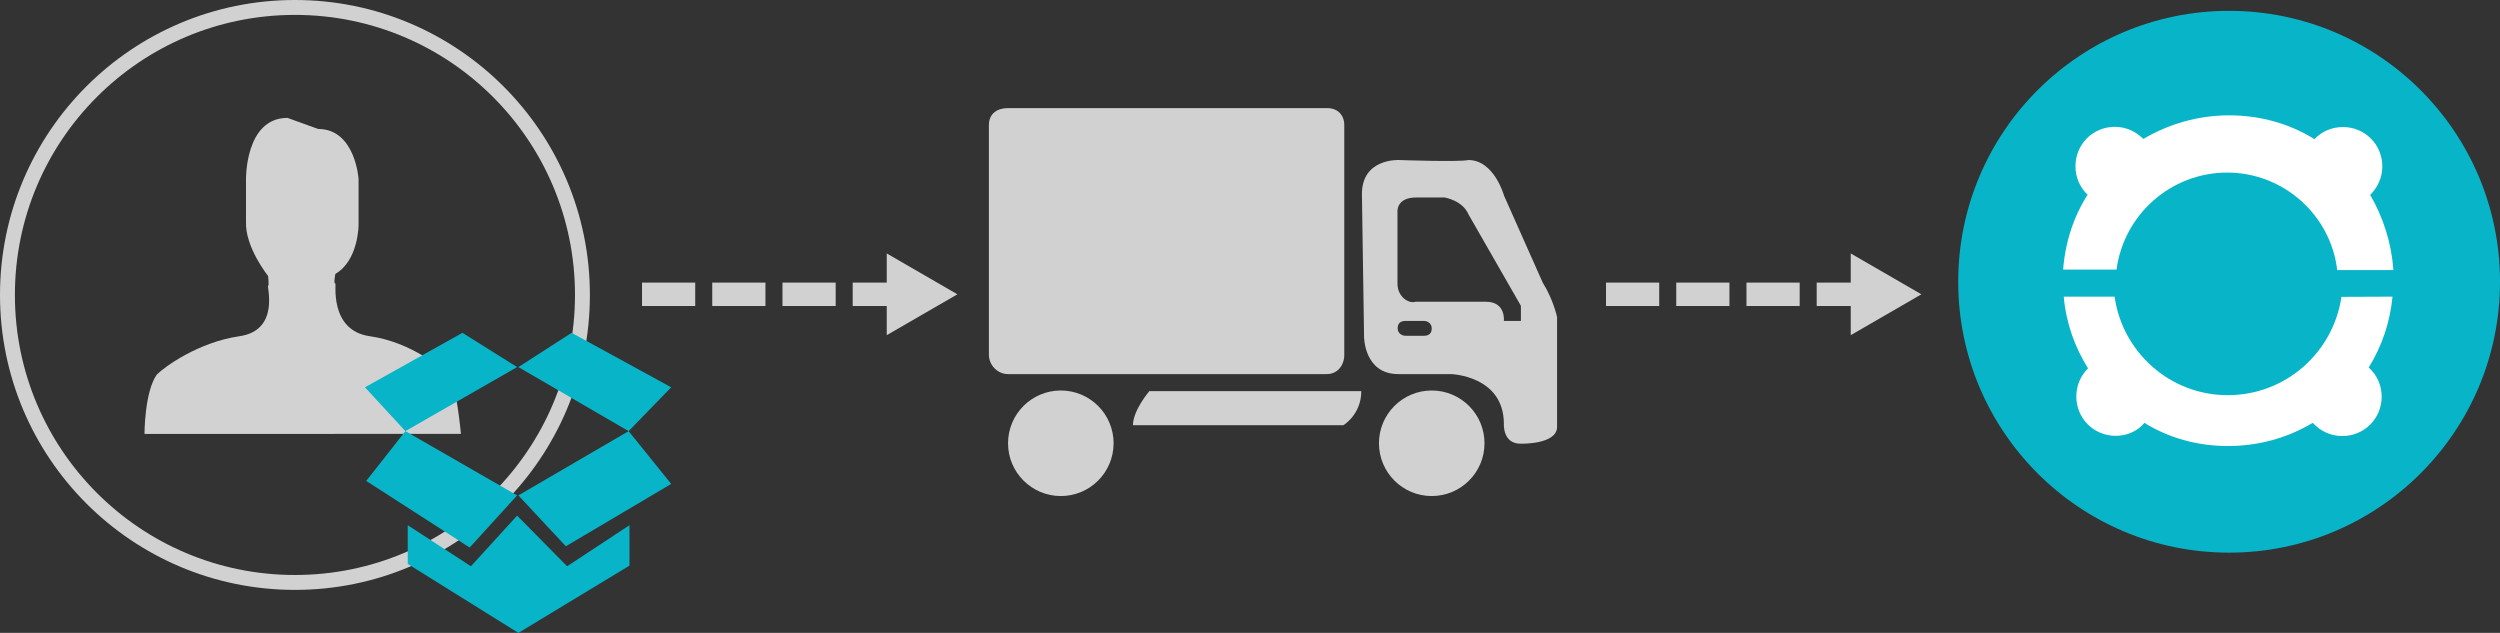
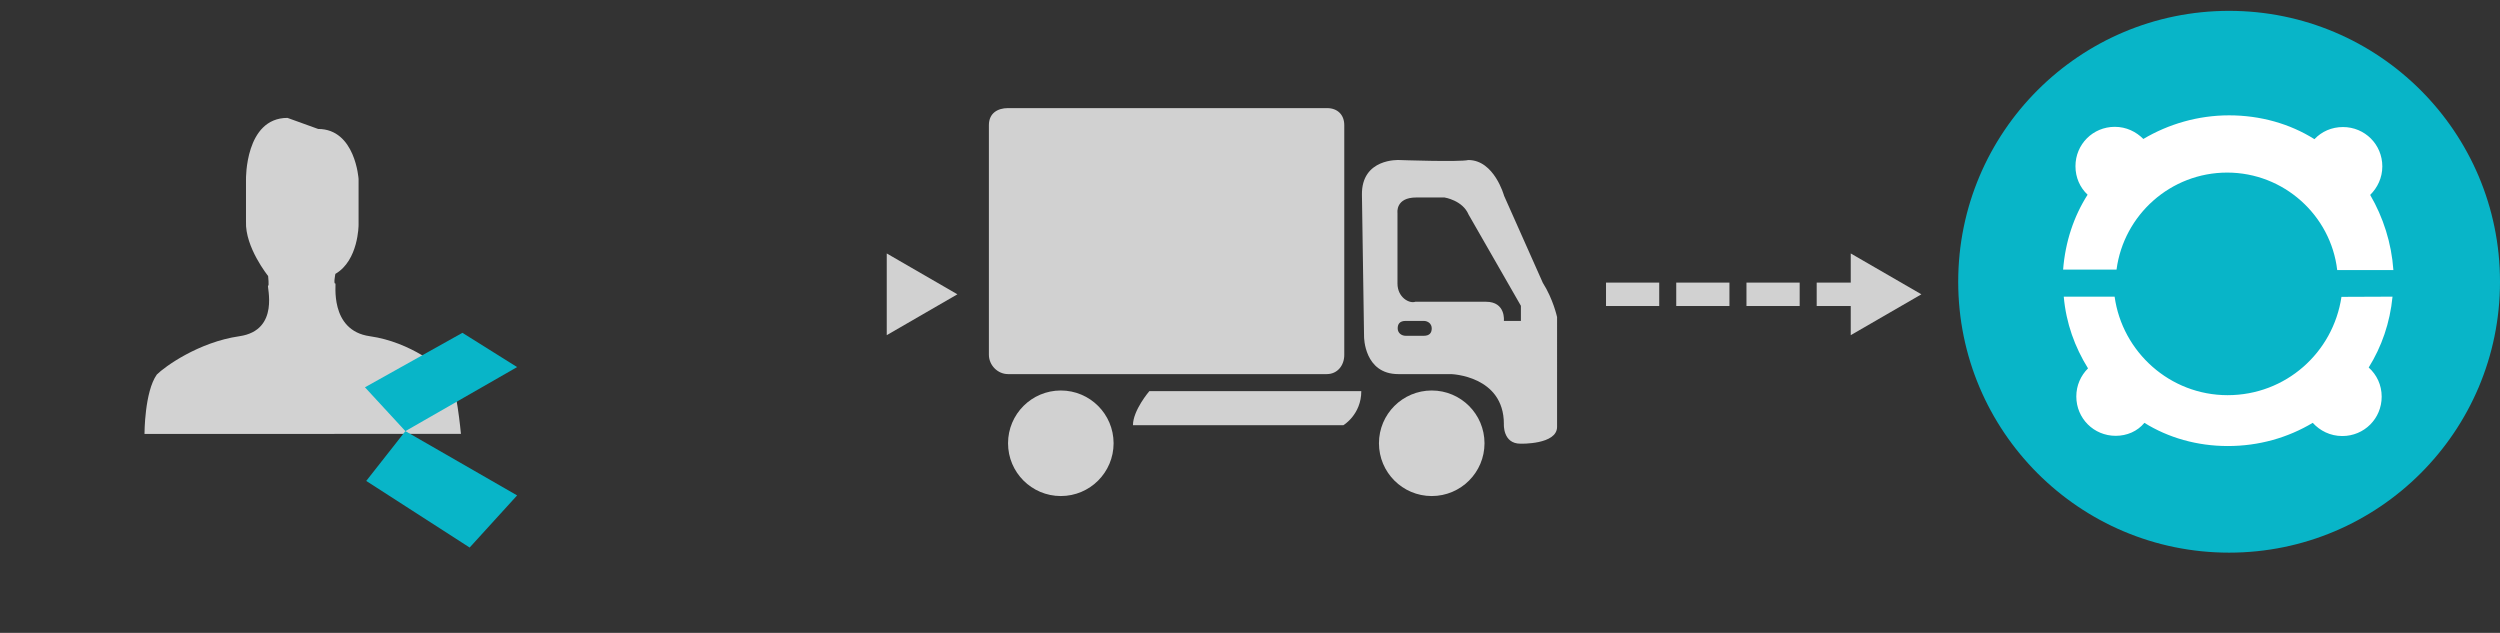
<svg xmlns="http://www.w3.org/2000/svg" version="1.1" id="Ebene_1" x="0px" y="0px" viewBox="0 0 1174.8 297.4" enable-background="new 0 0 1174.8 297.4" xml:space="preserve">
  <rect x="0" y="0" width="1174.8" height="297.4" fill="#333333" stroke="none" />
-   <circle fill="none" stroke="#D1D1D1" stroke-width="7" stroke-miterlimit="10" cx="138.6" cy="138.6" r="135.1" />
  <path fill="#D2D2D2" d="M149.5,60.6c17.5,0,19,23.5,19,23.5v21.6c0,0,0,16.7-10.9,23c0,0-1,5,0,4.5c0.5-0.5-3.1,22.1,16.2,24.8  c19.5,2.8,33.4,14.9,37,18c3.6,3.6,5.8,27.9,5.8,27.9H67.9c0,0,0-19.8,5.8-27.9c3.6-3.6,19.5-15.2,38.8-18  c19.3-2.8,12.7-23.8,13.5-23.8c0.5,0.5,0-4.5,0-4.5s-10.9-13.5-10.4-25.6c0-12.2,0-19.8,0-19.8s-0.5-28.9,19.5-28.9L149.5,60.6z" />
  <g id="Ebene_2_2_">
    <circle fill="#08B5C8" cx="1047.5" cy="132.4" r="127.3" />
    <path fill="#FFFFFF" d="M1100.3,139.5c-3.9,26.2-26.2,46.2-53.5,46.2c-27.1,0-49.5-20.3-53.1-46.3h-23.9   c1.1,12.5,5.2,23.7,11.4,33.7c-3.4,3.4-5.5,8-5.5,13.2c0,10.3,8.2,18.5,18.5,18.5c5.3,0,10.2-2.1,13.5-6.1   c11.2,7,24.8,10.9,39.2,10.9c14.6,0,28.2-3.9,39.9-10.9c3.4,3.7,8.2,6.2,13.9,6.2c10.3,0,18.5-8.2,18.5-18.5   c0-5.5-2.3-10.3-6.1-13.7c6.1-9.8,10-21,11.2-33.3L1100.3,139.5L1100.3,139.5L1100.3,139.5z" />
    <path fill="#FFFFFF" d="M969.5,126.7h25.1c3.4-25.8,25.5-45.6,52-45.6c26.6,0,48.7,20.1,51.7,45.8h26.4   c-0.9-12.8-4.8-24.8-10.9-35.3c3.4-3.4,5.7-8,5.7-13.4c0-10.3-8.2-18.5-18.5-18.5c-5.3,0-10,2.1-13.4,5.7   c-11.6-7.3-25.5-11.2-40.1-11.2s-28.5,4.1-40.3,11.1c-3.4-3.4-8-5.7-13.4-5.7c-10.3,0-18.5,8.2-18.5,18.5c0,5.3,2.1,10,5.7,13.4   C974.5,101.7,970.5,113.7,969.5,126.7z" />
  </g>
  <g>
    <polygon fill="#08B5C8" points="243,172.5 217.3,156.4 171.5,182 190.5,202.6  " />
    <polygon fill="#08B5C8" points="243,232.8 190.5,202.6 172.1,226 220.7,257.3  " />
-     <polygon fill="#08B5C8" points="243.6,232.8 265.9,256.7 315.4,227.4 295.4,202.6  " />
-     <polygon fill="#08B5C8" points="266.5,266.1 243,242.3 221.3,266.1 191.6,246.8 191.6,265 243.6,297.4 295.8,265.8 295.8,246.8     " />
-     <polygon fill="#08B5C8" points="315.4,182 268.6,156.4 243.6,172.5 295.4,202.6  " />
  </g>
  <g>
    <path fill="#D1D1D1" d="M631.7,166.8V58.8c0-4.9-3.2-8-8.1-8H473.7c-4.9,0-9,2.4-9,8v107.9c0,4.9,4.1,9.1,9,9.1h149.8   C628.5,175.8,631.7,171.7,631.7,166.8z" />
    <path fill="#D1D1D1" d="M725,132.9L706.8,92c0,0-4.6-16.8-16.8-16.8c-4.2,1-32.5,0-32.5,0s-17.8-1-17.5,16.4l1,66.7   c0,0,0,17.5,16.1,17.5h24.8c0,0,24.8,0.7,24.8,23.4c0,0-0.6,9.3,7.8,9.3c0,0,17.2,0.5,17.2-7.9V149   C731.7,149,729.9,140.6,725,132.9z M669,157.8h-8.4c-2.1,0-3.8-1.4-3.8-3.5c0-2.1,1-3.5,3.8-3.5h8.4c2.1,0,3.8,1.4,3.8,3.5   C672.8,156.4,671.8,157.8,669,157.8z M714.7,150.8h-8c0,0,1-9-8.4-9h-33.2c-2.8,1-8.4-2-8.4-8.6v-33.2c0,0-1-7.2,8.8-7.2h13.3   c0,0,8.5,1.3,11.3,8l24.6,42.9V150.8z" />
    <circle fill="#D1D1D1" cx="672.8" cy="208.3" r="24.8" />
    <path fill="#D1D1D1" d="M532.4,199.8h98.9c0,0,8.4-5,8.4-16h-99.6C540.1,183.8,532.4,192.8,532.4,199.8z" />
    <circle fill="#D1D1D1" cx="498.5" cy="208.3" r="24.8" />
  </g>
  <g>
-     <path fill="#D1D1D1" d="M421.7,143.8h-21v-11h21V143.8z M392.7,143.8h-25v-11h25V143.8z M359.7,143.8h-25v-11h25V143.8z    M326.7,143.8h-25v-11h25V143.8z" />
    <g>
      <polygon fill="#D1D1D1" points="416.7,157.5 449.9,138.3 416.7,119.1   " />
    </g>
  </g>
  <g>
    <path fill="#D1D1D1" d="M874.7,143.8h-21v-11h21V143.8z M845.7,143.8h-25v-11h25V143.8z M812.7,143.8h-25v-11h25V143.8z    M779.7,143.8h-25v-11h25V143.8z" />
    <g>
      <polygon fill="#D1D1D1" points="869.7,157.5 902.9,138.3 869.7,119.1   " />
    </g>
  </g>
</svg>